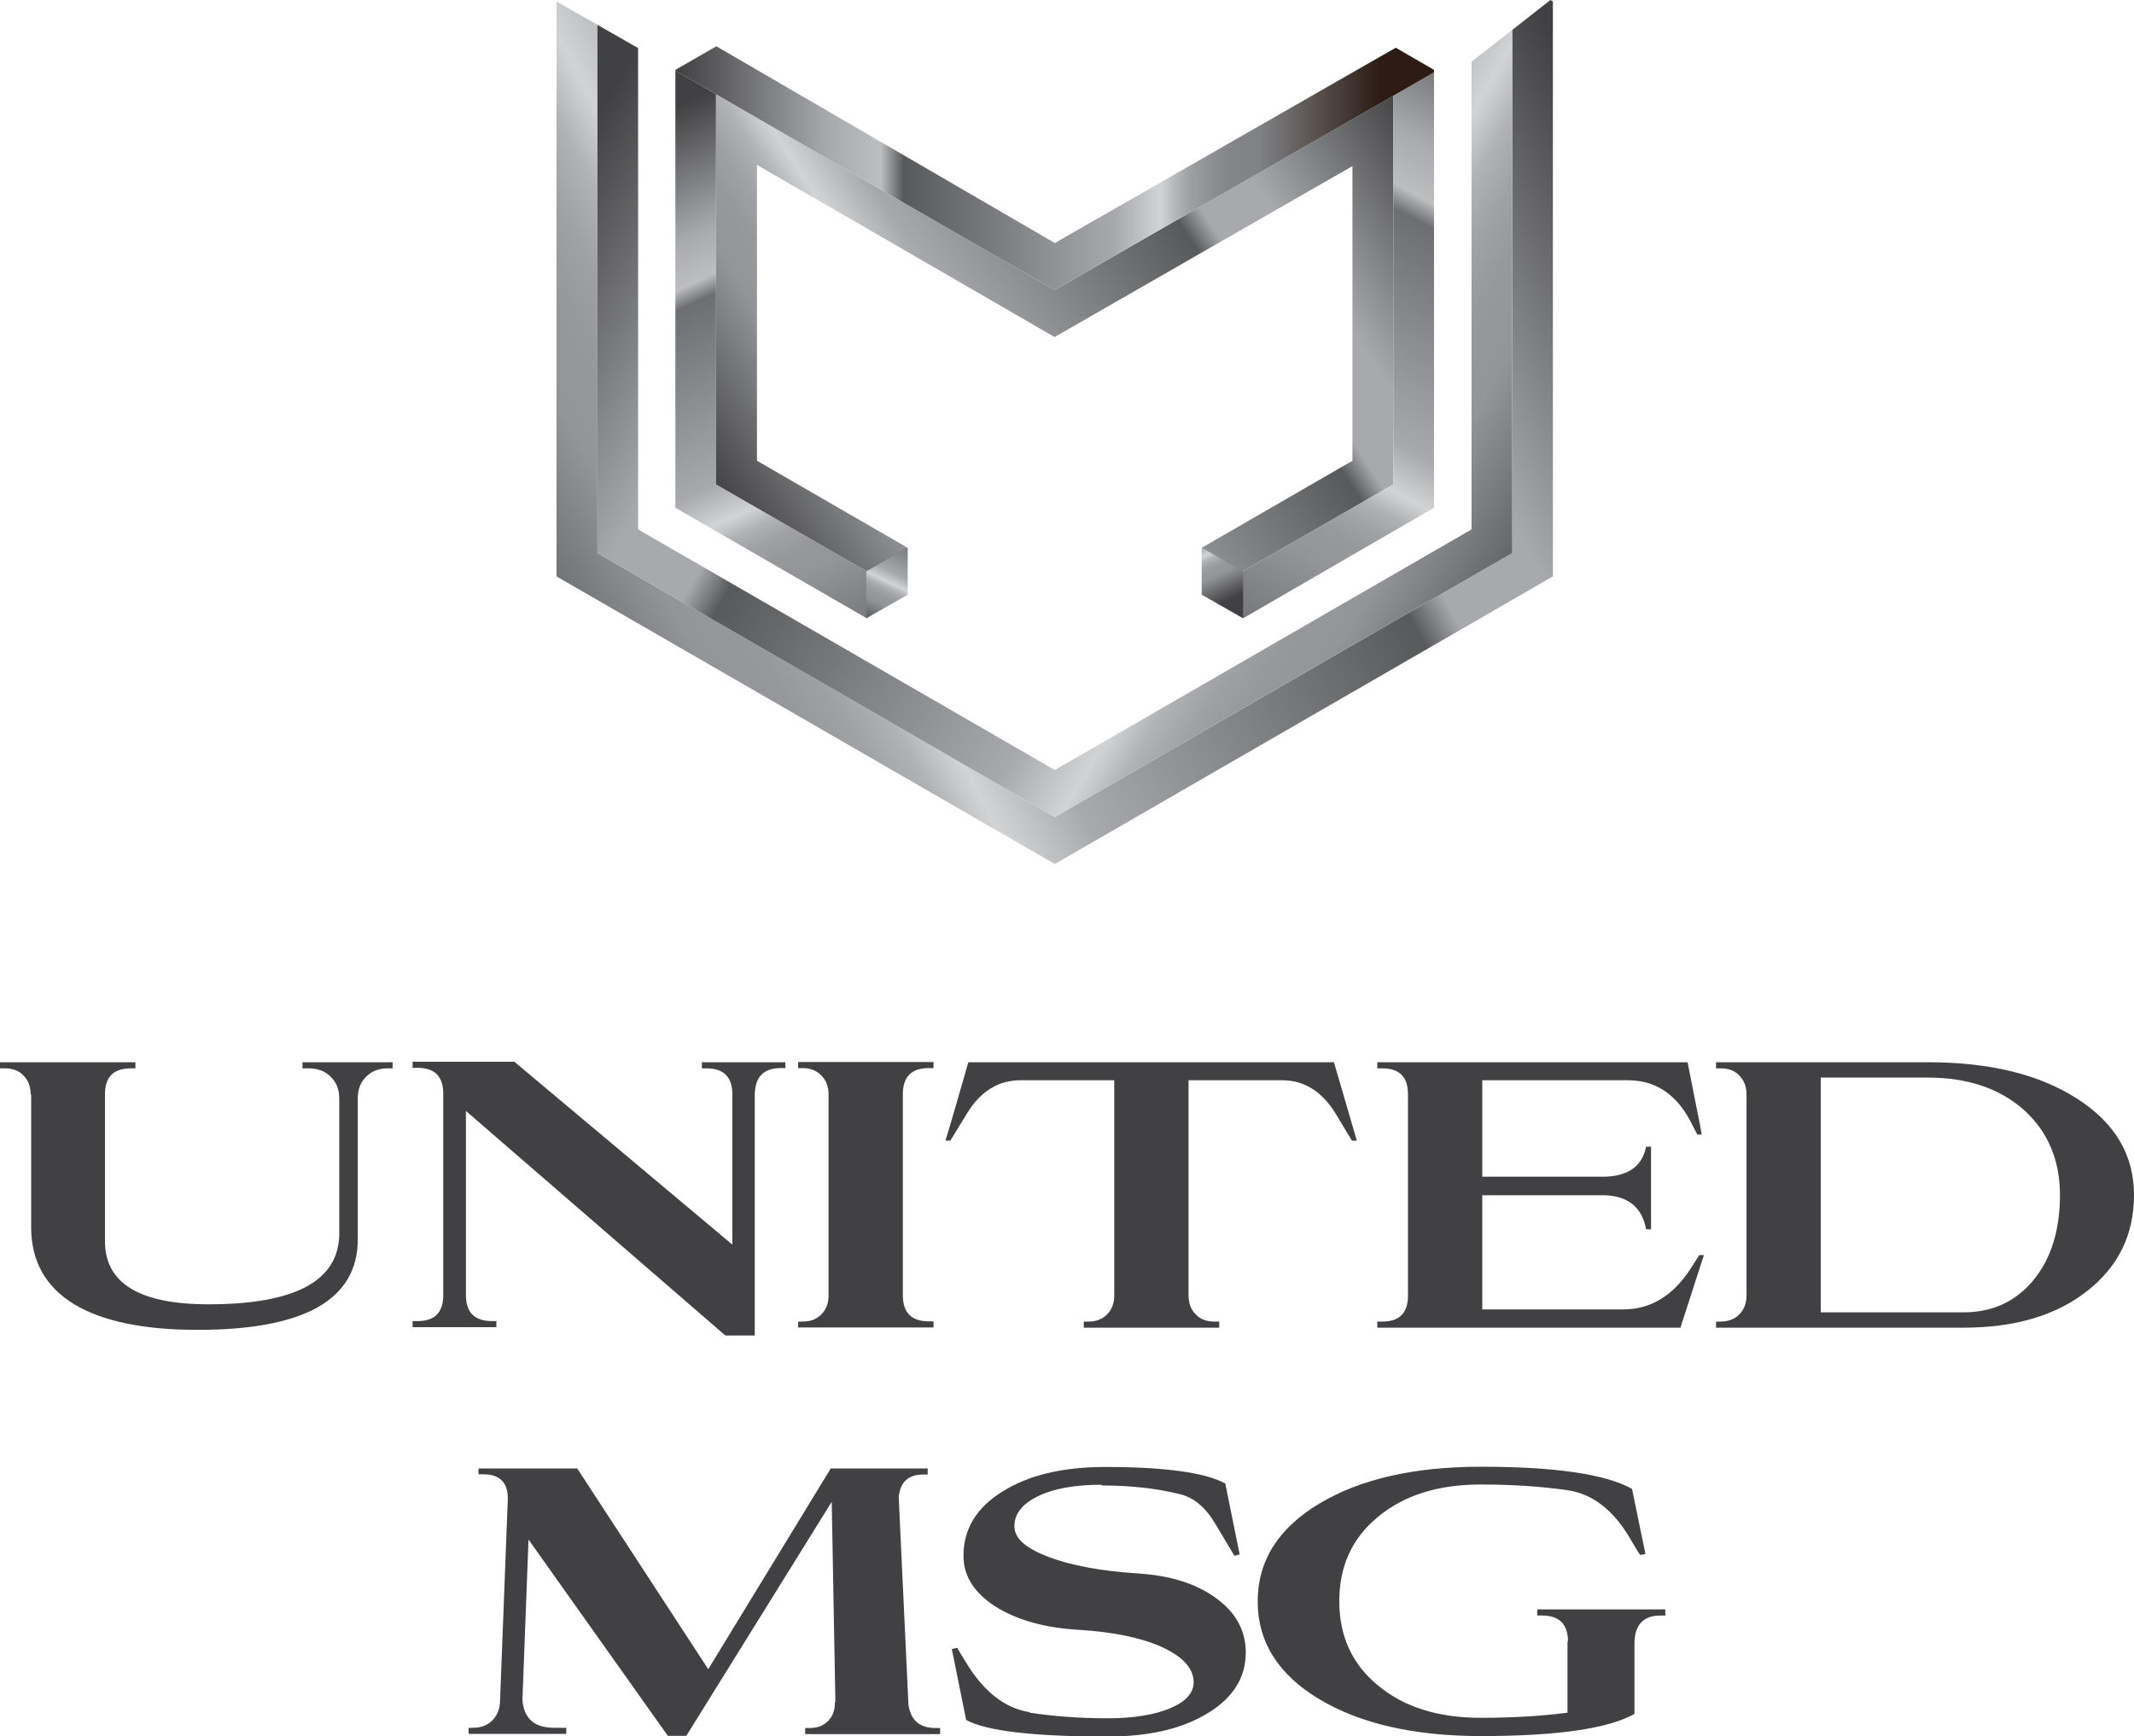
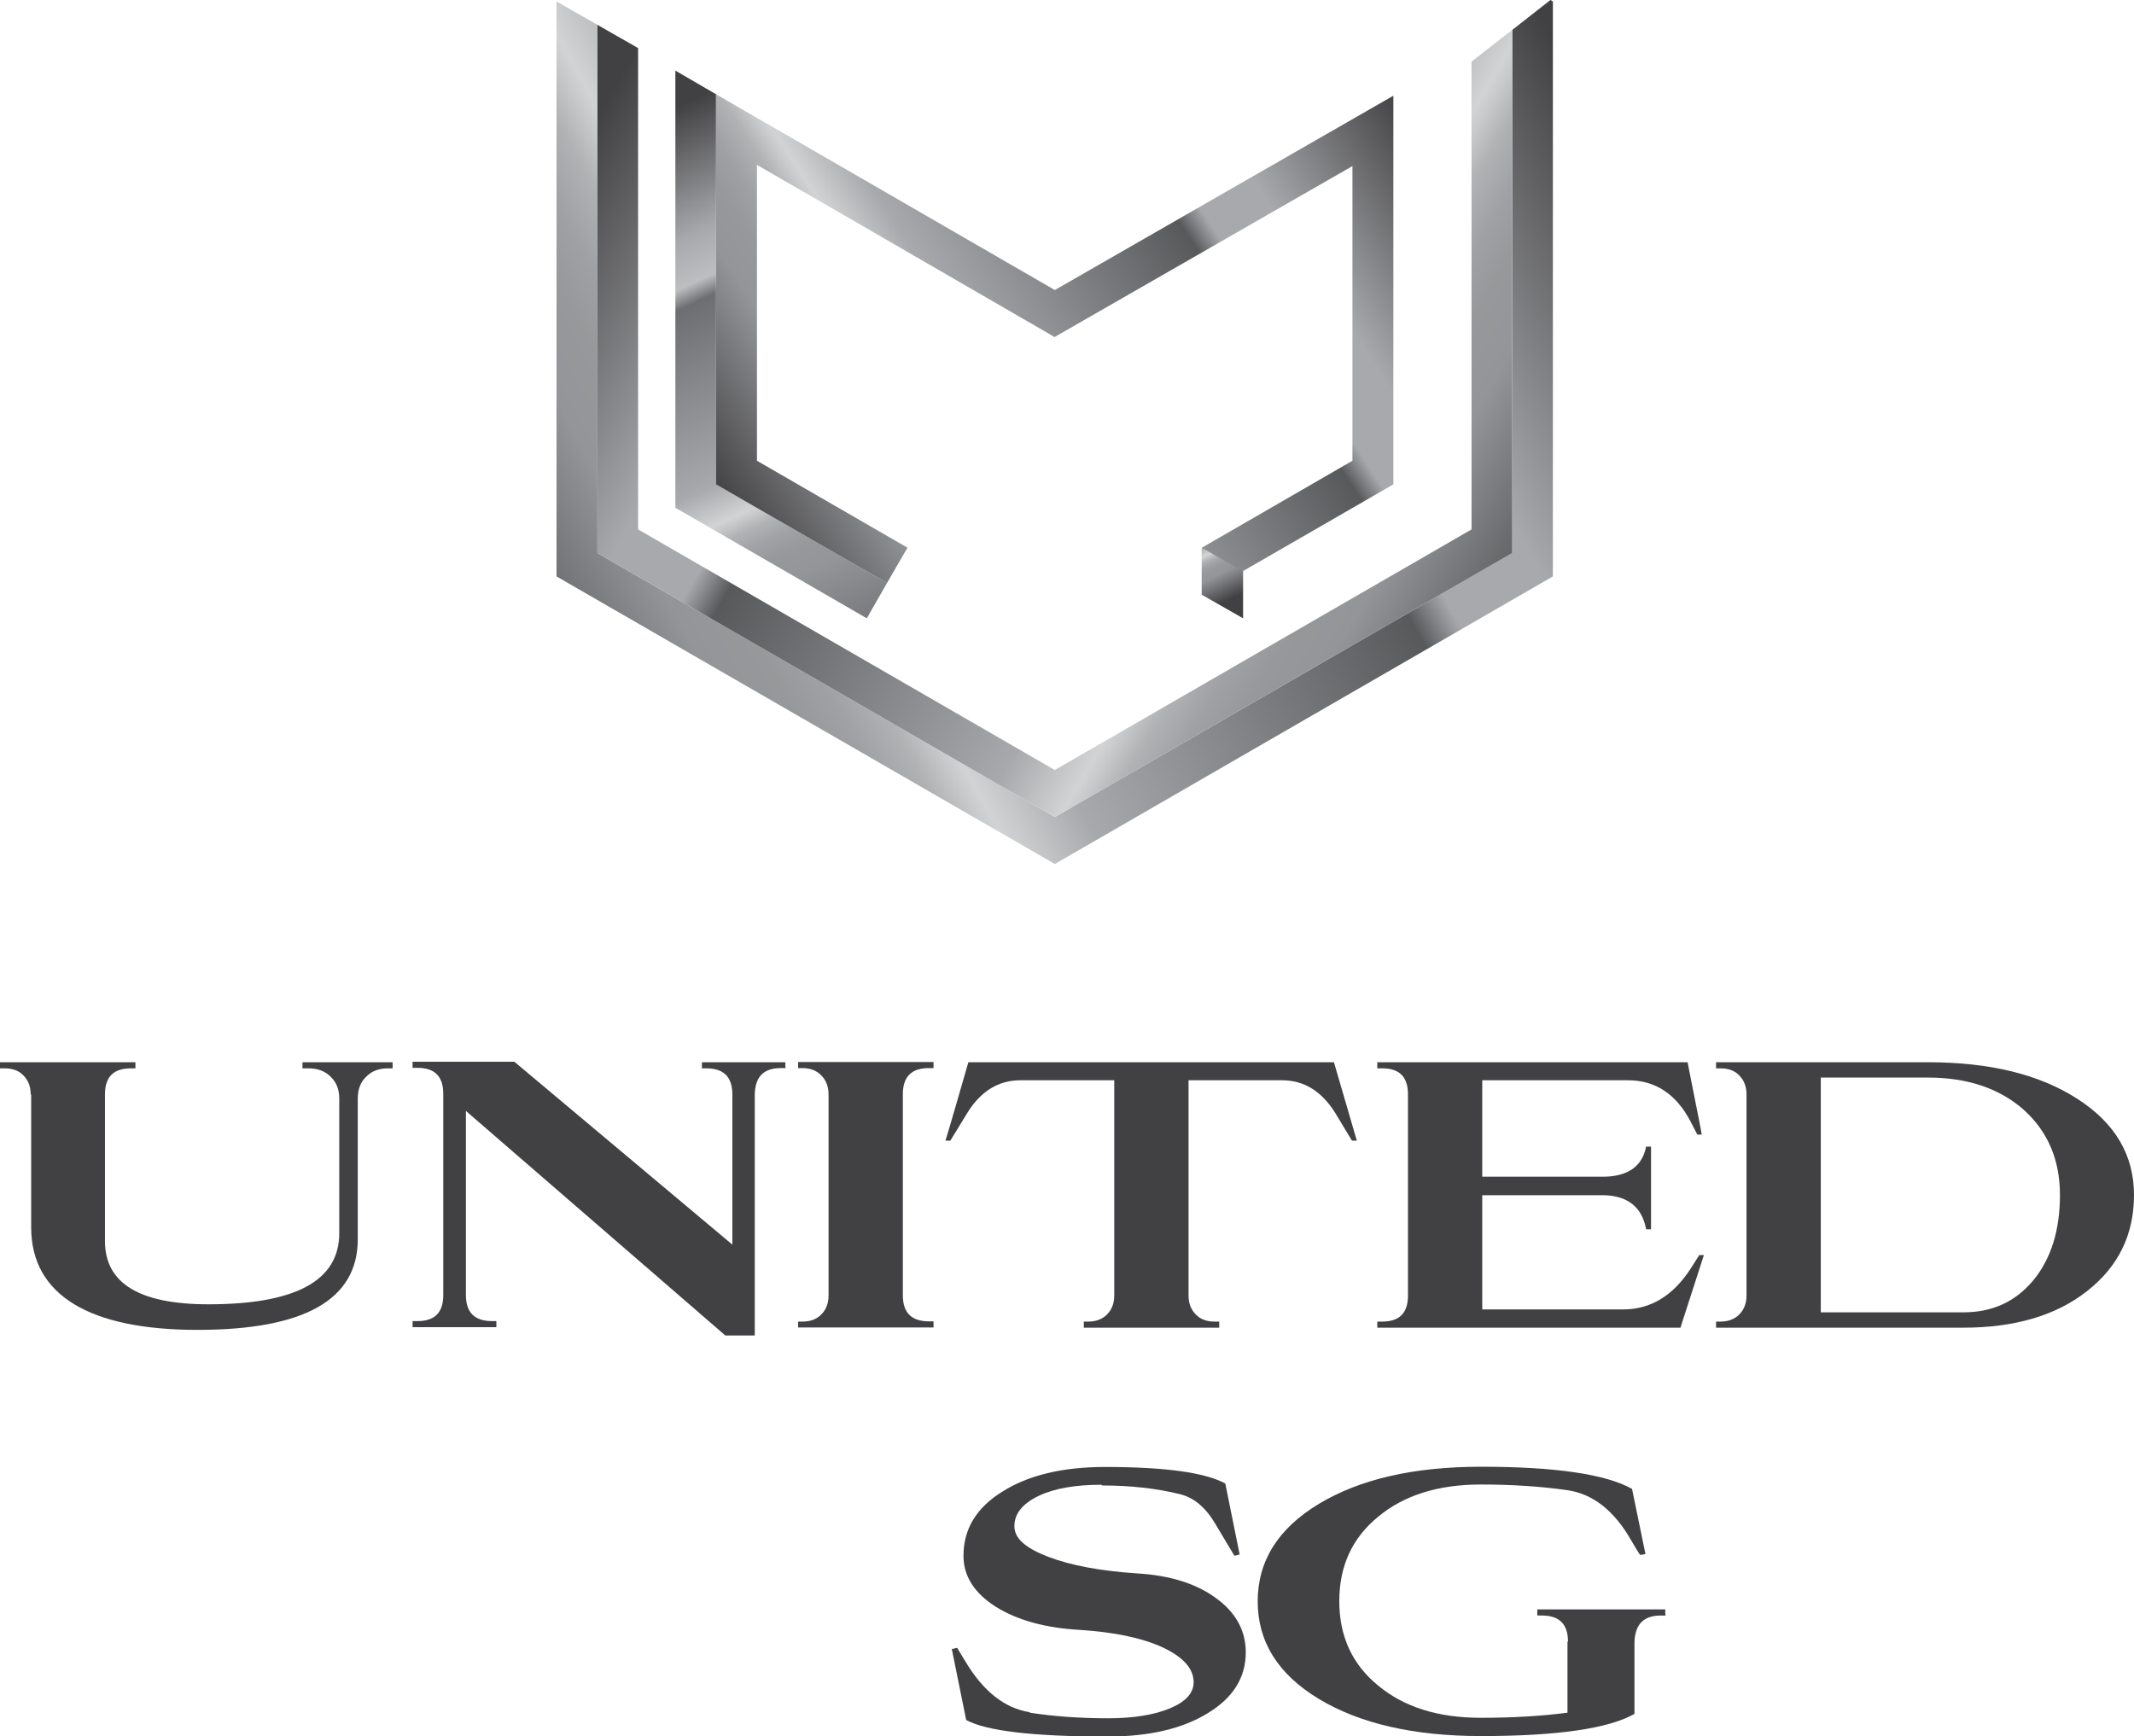
<svg xmlns="http://www.w3.org/2000/svg" xmlns:xlink="http://www.w3.org/1999/xlink" id="Layer_2" viewBox="0 0 87.62 71.29">
  <defs>
    <style>.cls-1{clip-path:url(#clippath);}.cls-2{fill:none;}.cls-2,.cls-3,.cls-4,.cls-5,.cls-6,.cls-7,.cls-8,.cls-9,.cls-10,.cls-11{stroke-width:0px;}.cls-3{fill:url(#linear-gradient);}.cls-12{clip-path:url(#clippath-1);}.cls-13{clip-path:url(#clippath-4);}.cls-14{clip-path:url(#clippath-3);}.cls-15{clip-path:url(#clippath-2);}.cls-16{clip-path:url(#clippath-7);}.cls-17{clip-path:url(#clippath-6);}.cls-18{clip-path:url(#clippath-5);}.cls-4{fill:url(#linear-gradient-4);}.cls-5{fill:url(#linear-gradient-2);}.cls-6{fill:url(#linear-gradient-3);}.cls-7{fill:url(#linear-gradient-8);}.cls-8{fill:url(#linear-gradient-7);}.cls-9{fill:url(#linear-gradient-5);}.cls-10{fill:url(#linear-gradient-6);}.cls-11{fill:#414042;}</style>
    <clipPath id="clippath">
      <polygon class="cls-2" points="62.09 1.23 62.09 22.71 43.31 33.55 24.53 22.71 24.53 1.02 24.53 1.02 22.85 .06 22.85 23.67 43.31 35.48 63.76 23.67 63.76 .06 63.66 0 62.09 1.23" />
    </clipPath>
    <linearGradient id="linear-gradient" x1="-406.19" y1="181.17" x2="-405.19" y2="181.17" gradientTransform="translate(-22663.57 -10122.27) rotate(-180) scale(55.97 -55.97)" gradientUnits="userSpaceOnUse">
      <stop offset="0" stop-color="#414042" />
      <stop offset=".03" stop-color="#414042" />
      <stop offset=".23" stop-color="#a7a9ac" />
      <stop offset=".3" stop-color="#a7a9ac" />
      <stop offset=".33" stop-color="#58595b" />
      <stop offset=".61" stop-color="#a7a9ac" />
      <stop offset=".67" stop-color="#d1d3d4" />
      <stop offset=".68" stop-color="#c7c9ca" />
      <stop offset=".7" stop-color="#b0b2b4" />
      <stop offset=".73" stop-color="#9fa1a4" />
      <stop offset=".76" stop-color="#96989a" />
      <stop offset=".8" stop-color="#939598" />
      <stop offset=".96" stop-color="#414042" />
      <stop offset="1" stop-color="#414042" />
    </linearGradient>
    <clipPath id="clippath-1">
      <polygon class="cls-2" points="24.53 1.02 24.53 22.71 43.31 33.55 62.09 22.71 62.09 1.23 60.42 2.53 60.42 21.74 43.31 31.62 26.2 21.74 26.2 1.99 26.21 1.98 24.53 1.02 24.53 1.02" />
    </clipPath>
    <linearGradient id="linear-gradient-2" y1="180.98" y2="180.98" gradientTransform="translate(-8633.6 19466.39) rotate(90) scale(47.94 -47.94)" xlink:href="#linear-gradient" />
    <clipPath id="clippath-2">
      <polygon class="cls-2" points="27.73 20.85 35.59 25.39 36.42 23.94 29.4 19.89 29.4 3.87 27.73 2.9 27.73 20.85" />
    </clipPath>
    <linearGradient id="linear-gradient-3" x1="-406.19" y1="181.17" x2="-405.19" y2="181.17" gradientTransform="translate(-4566.58 10311.89) rotate(90) scale(25.38 -25.38)" gradientUnits="userSpaceOnUse">
      <stop offset="0" stop-color="#414042" />
      <stop offset=".03" stop-color="#414042" />
      <stop offset=".23" stop-color="#a7a9ac" />
      <stop offset=".3" stop-color="#bcbec0" />
      <stop offset=".33" stop-color="#6d6e71" />
      <stop offset=".61" stop-color="#a7a9ac" />
      <stop offset=".67" stop-color="#d1d3d4" />
      <stop offset=".68" stop-color="#c7c9ca" />
      <stop offset=".7" stop-color="#b0b2b4" />
      <stop offset=".73" stop-color="#9fa1a4" />
      <stop offset=".76" stop-color="#96989a" />
      <stop offset=".8" stop-color="#939598" />
      <stop offset=".96" stop-color="#6d6e71" />
      <stop offset="1" stop-color="#414042" />
      <stop offset="1" stop-color="#414042" />
    </linearGradient>
    <clipPath id="clippath-3">
      <polygon class="cls-2" points="29.4 19.89 36.42 23.94 37.26 22.49 31.08 18.92 31.08 6.77 43.3 13.84 55.53 6.82 55.53 18.92 49.35 22.49 50.19 23.94 57.21 19.89 57.21 3.93 43.31 11.91 29.4 3.87 29.4 19.89" />
    </clipPath>
    <linearGradient id="linear-gradient-4" y1="181.13" y2="181.13" gradientTransform="translate(-14025.2 -6266.93) rotate(-180) scale(34.68 -34.68)" xlink:href="#linear-gradient" />
    <clipPath id="clippath-4">
-       <polygon class="cls-2" points="57.21 3.93 57.21 19.89 50.19 23.94 51.04 25.39 58.88 20.85 58.88 2.97 57.21 3.93" />
-     </clipPath>
+       </clipPath>
    <linearGradient id="linear-gradient-5" y1="181" y2="181" gradientTransform="translate(-12179.98 -5444.66) rotate(-180) scale(30.16 -30.16)" xlink:href="#linear-gradient-3" />
    <clipPath id="clippath-5">
-       <polygon class="cls-2" points="35.57 23.46 35.57 23.46 35.57 25.39 37.27 24.42 37.27 22.49 35.57 23.46" />
-     </clipPath>
+       </clipPath>
    <linearGradient id="linear-gradient-6" y1="181.08" y2="181.08" gradientTransform="translate(-2842.72 -1261.66) rotate(-180) scale(7.1 -7.1)" xlink:href="#linear-gradient" />
    <clipPath id="clippath-6">
      <polygon class="cls-2" points="49.34 24.42 51.04 25.39 51.04 23.46 49.34 22.49 49.34 24.42" />
    </clipPath>
    <linearGradient id="linear-gradient-7" y1="181.08" y2="181.08" gradientTransform="translate(1335.22 2901.83) rotate(90) scale(7.1)" xlink:href="#linear-gradient" />
    <clipPath id="clippath-7">
-       <polygon class="cls-2" points="29.38 1.92 27.73 2.87 27.73 2.9 29.4 3.87 43.31 11.91 57.21 3.93 58.88 2.97 58.88 2.87 57.31 1.96 55.63 2.92 43.31 9.98 31.08 2.87 29.41 1.9 29.38 1.92" />
-     </clipPath>
+       </clipPath>
    <linearGradient id="linear-gradient-8" x1="-406.19" y1="181.08" x2="-405.19" y2="181.08" gradientTransform="translate(12679.56 5647.03) scale(31.15 -31.15)" gradientUnits="userSpaceOnUse">
      <stop offset="0" stop-color="#414042" />
      <stop offset=".03" stop-color="#414042" />
      <stop offset=".23" stop-color="#a7a9ac" />
      <stop offset=".3" stop-color="#bcbec0" />
      <stop offset=".33" stop-color="#58595b" />
      <stop offset=".61" stop-color="#a7a9ac" />
      <stop offset=".67" stop-color="#d1d3d4" />
      <stop offset=".69" stop-color="#b4b6b7" />
      <stop offset=".71" stop-color="#9d9fa1" />
      <stop offset=".74" stop-color="#8c8e91" />
      <stop offset=".76" stop-color="#838587" />
      <stop offset=".8" stop-color="#808285" />
      <stop offset=".96" stop-color="#2c1c14" />
      <stop offset="1" stop-color="#2c1c14" />
      <stop offset="1" stop-color="#2c1c14" />
    </linearGradient>
  </defs>
  <g id="Layer_1-2">
    <g class="cls-1">
      <rect class="cls-3" x="16.76" y="-7.79" width="53.09" height="51.05" transform="translate(-3.11 23.69) rotate(-29.59)" />
    </g>
    <g class="cls-12">
      <rect class="cls-5" x="19.82" y="-7.12" width="46.98" height="48.81" transform="translate(6.64 46.09) rotate(-59.92)" />
    </g>
    <g class="cls-15">
      <rect class="cls-6" x="23.37" y="2.12" width="17.41" height="24.05" transform="translate(-2.97 14.94) rotate(-25.1)" />
    </g>
    <g class="cls-14">
      <rect class="cls-4" x="26.18" y="-2.11" width="34.26" height="32.03" transform="translate(-.53 26.02) rotate(-33.25)" />
    </g>
    <g class="cls-13">
      <rect class="cls-9" x="42.6" y="5.05" width="23.87" height="18.26" transform="translate(16.26 55.53) rotate(-61.79)" />
    </g>
    <g class="cls-18">
      <rect class="cls-10" x="34.74" y="22.55" width="3.36" height="2.79" transform="translate(-.86 46.52) rotate(-64.52)" />
    </g>
    <g class="cls-17">
      <rect class="cls-8" x="48.8" y="22.26" width="2.78" height="3.36" transform="translate(-5.42 23.92) rotate(-25.48)" />
    </g>
    <g class="cls-16">
      <rect class="cls-7" x="27.73" y="1.9" width="31.15" height="10.01" />
    </g>
    <path class="cls-11" d="m1.26,44.94c0-.32-.1-.58-.3-.78-.19-.2-.45-.29-.77-.29h-.19v-.25h5.56v.25h-.18c-.72,0-1.07.35-1.07,1.07v6.03c0,1.73,1.42,2.59,4.25,2.59,3.58,0,5.37-.97,5.37-2.92v-5.53c0-.38-.12-.67-.35-.89-.22-.23-.53-.35-.91-.35h-.25v-.25h3.7v.25h-.2c-.37,0-.67.12-.89.35-.23.22-.34.52-.34.89v5.78c0,2.48-2.19,3.72-6.58,3.72s-6.83-1.4-6.83-4.21v-5.45Z" />
    <path class="cls-11" d="m30.07,44.94c0-.72-.36-1.07-1.07-1.07h-.18v-.25h3.42s.02.04,0,.11c.02.09.02.13,0,.13h-.18c-.7,0-1.05.35-1.07,1.07v9.91h-1.21l-10.65-9.22v7.56c0,.72.36,1.07,1.07,1.07h.18v.25h-3.44v-.25h.2c.71,0,1.06-.35,1.06-1.07v-8.26c0-.72-.35-1.07-1.06-1.07h-.2v-.25h4.18l8.95,7.51v-6.2Z" />
    <path class="cls-11" d="m32.77,54.52v-.25h.18c.33,0,.58-.1.77-.29.2-.2.3-.46.3-.78v-8.26c0-.32-.1-.58-.3-.78-.19-.2-.45-.3-.77-.3h-.18v-.25h5.56v.25h-.19c-.72,0-1.07.36-1.07,1.07v8.26c0,.72.36,1.07,1.07,1.07h.19v.25h-5.56Z" />
    <path class="cls-11" d="m55.71,46.84h-.2l-.7-1.16c-.56-.88-1.28-1.32-2.17-1.32h-3.84v8.84c0,.32.1.58.3.78.19.2.45.29.77.29h.19v.25h-5.56v-.25h.18c.33,0,.58-.1.77-.29.2-.2.3-.46.3-.78v-8.84h-3.86c-.88,0-1.61.44-2.16,1.32l-.71,1.16h-.2c.09-.29.23-.76.42-1.42l.52-1.8h15.01l.94,3.22Z" />
    <path class="cls-11" d="m69.01,54.52h-12.46v-.25h.2c.71,0,1.06-.35,1.06-1.07v-8.26c0-.72-.35-1.07-1.06-1.07h-.2v-.25h12.74l.33,1.67c.12.6.21,1.04.25,1.3h-.18l-.3-.58c-.59-1.1-1.44-1.65-2.55-1.65h-5.98v3.96h5.02c.9-.02,1.45-.37,1.66-1.04l.05-.2s.06.02.17,0c.02.02.03.02.03,0v3.4h-.2l-.05-.21c-.22-.79-.81-1.19-1.76-1.19h-4.92v4.69h5.79c1.11,0,2.03-.55,2.75-1.65l.37-.58h.19l-.96,2.97Z" />
    <path class="cls-11" d="m70.46,54.52v-.25h.18c.32,0,.58-.1.77-.29.2-.2.3-.46.3-.78v-8.26c0-.32-.1-.58-.3-.78-.19-.2-.45-.29-.77-.29h-.18v-.25h8.7c2.54,0,4.58.5,6.13,1.5,1.56,1,2.33,2.32,2.33,3.95s-.64,2.94-1.93,3.95c-1.27,1-2.97,1.5-5.07,1.5h-10.16Zm10.16-.63c1.19,0,2.14-.44,2.87-1.32.73-.89,1.09-2.06,1.09-3.5s-.5-2.61-1.49-3.5c-1-.88-2.31-1.32-3.93-1.32h-4.4v9.64h5.86Z" />
-     <path class="cls-11" d="m29.07,68.56l5.04-8.26h3.98v.25h-.18c-.62,0-.95.31-1.01.93l.4,8.52c.09.64.46.96,1.11.96h.19v.25h-5.54v-.25h.18c.33,0,.58-.1.77-.3.19-.2.28-.46.27-.78h.02l-.15-8.21-5.97,9.61h-.76l-5.72-8.06-.25,6.59c.06.76.49,1.14,1.3,1.14h.5v.25h-4.01v-.25h.18c.33,0,.59-.1.79-.3.2-.2.31-.46.32-.78l.32-8.32c.01-.67-.33-1.01-1.01-1.01h-.2s.02-.05,0-.13c.02-.08.02-.11,0-.11h4.06l5.39,8.26Z" />
    <path class="cls-11" d="m45.23,60.97c-1.08,0-1.94.15-2.59.46-.66.32-.99.73-.99,1.24s.46.9,1.39,1.26c.92.35,2.13.58,3.64.68,1.34.08,2.42.41,3.24,1.01.82.59,1.23,1.34,1.23,2.23,0,1.04-.52,1.87-1.56,2.5-1.04.64-2.41.96-4.11.96-3.06,0-4.99-.23-5.81-.68l-.59-2.92s.08,0,.12-.02c.02-.01.06-.02.1-.02l.34.56c.73,1.22,1.61,1.92,2.64,2.08v.02c.97.15,2.04.23,3.21.23,1.06,0,1.91-.14,2.55-.41.65-.27.97-.63.97-1.07,0-.56-.43-1.04-1.29-1.44-.86-.39-1.99-.62-3.39-.71-1.42-.08-2.57-.4-3.46-.96-.87-.56-1.31-1.25-1.31-2.08,0-1.1.53-1.98,1.6-2.64,1.06-.67,2.47-1.01,4.21-1.01,2.47,0,4.12.23,4.94.68l.59,2.92s-.08,0-.1.02c-.03.01-.07.02-.12.02l-.79-1.32c-.39-.66-.87-1.06-1.43-1.2-.96-.24-2.04-.36-3.22-.36" />
    <path class="cls-11" d="m64.38,67.41c0-.72-.36-1.07-1.07-1.07h-.19v-.25h5.25s.02.04,0,.12c.02.09.02.13,0,.13h-.18c-.7,0-1.05.36-1.08,1.07v2.97c-1.06.6-3.16.91-6.3.91-2.75,0-4.97-.51-6.65-1.52-1.68-1.01-2.52-2.35-2.52-4.01s.84-3,2.52-4.01c1.68-1.01,3.89-1.52,6.65-1.52,3.07,0,5.13.31,6.2.91l.55,2.67c-.1.03-.14.04-.12.03-.05,0-.08,0-.1.01-.11-.16-.23-.37-.36-.59-.7-1.23-1.58-1.92-2.64-2.07-1.06-.15-2.24-.23-3.54-.23-1.75,0-3.15.44-4.21,1.32-1.07.87-1.6,2.03-1.6,3.47s.53,2.6,1.6,3.47c1.06.88,2.46,1.32,4.21,1.32,1.3,0,2.49-.07,3.56-.21v-2.92Z" />
  </g>
</svg>